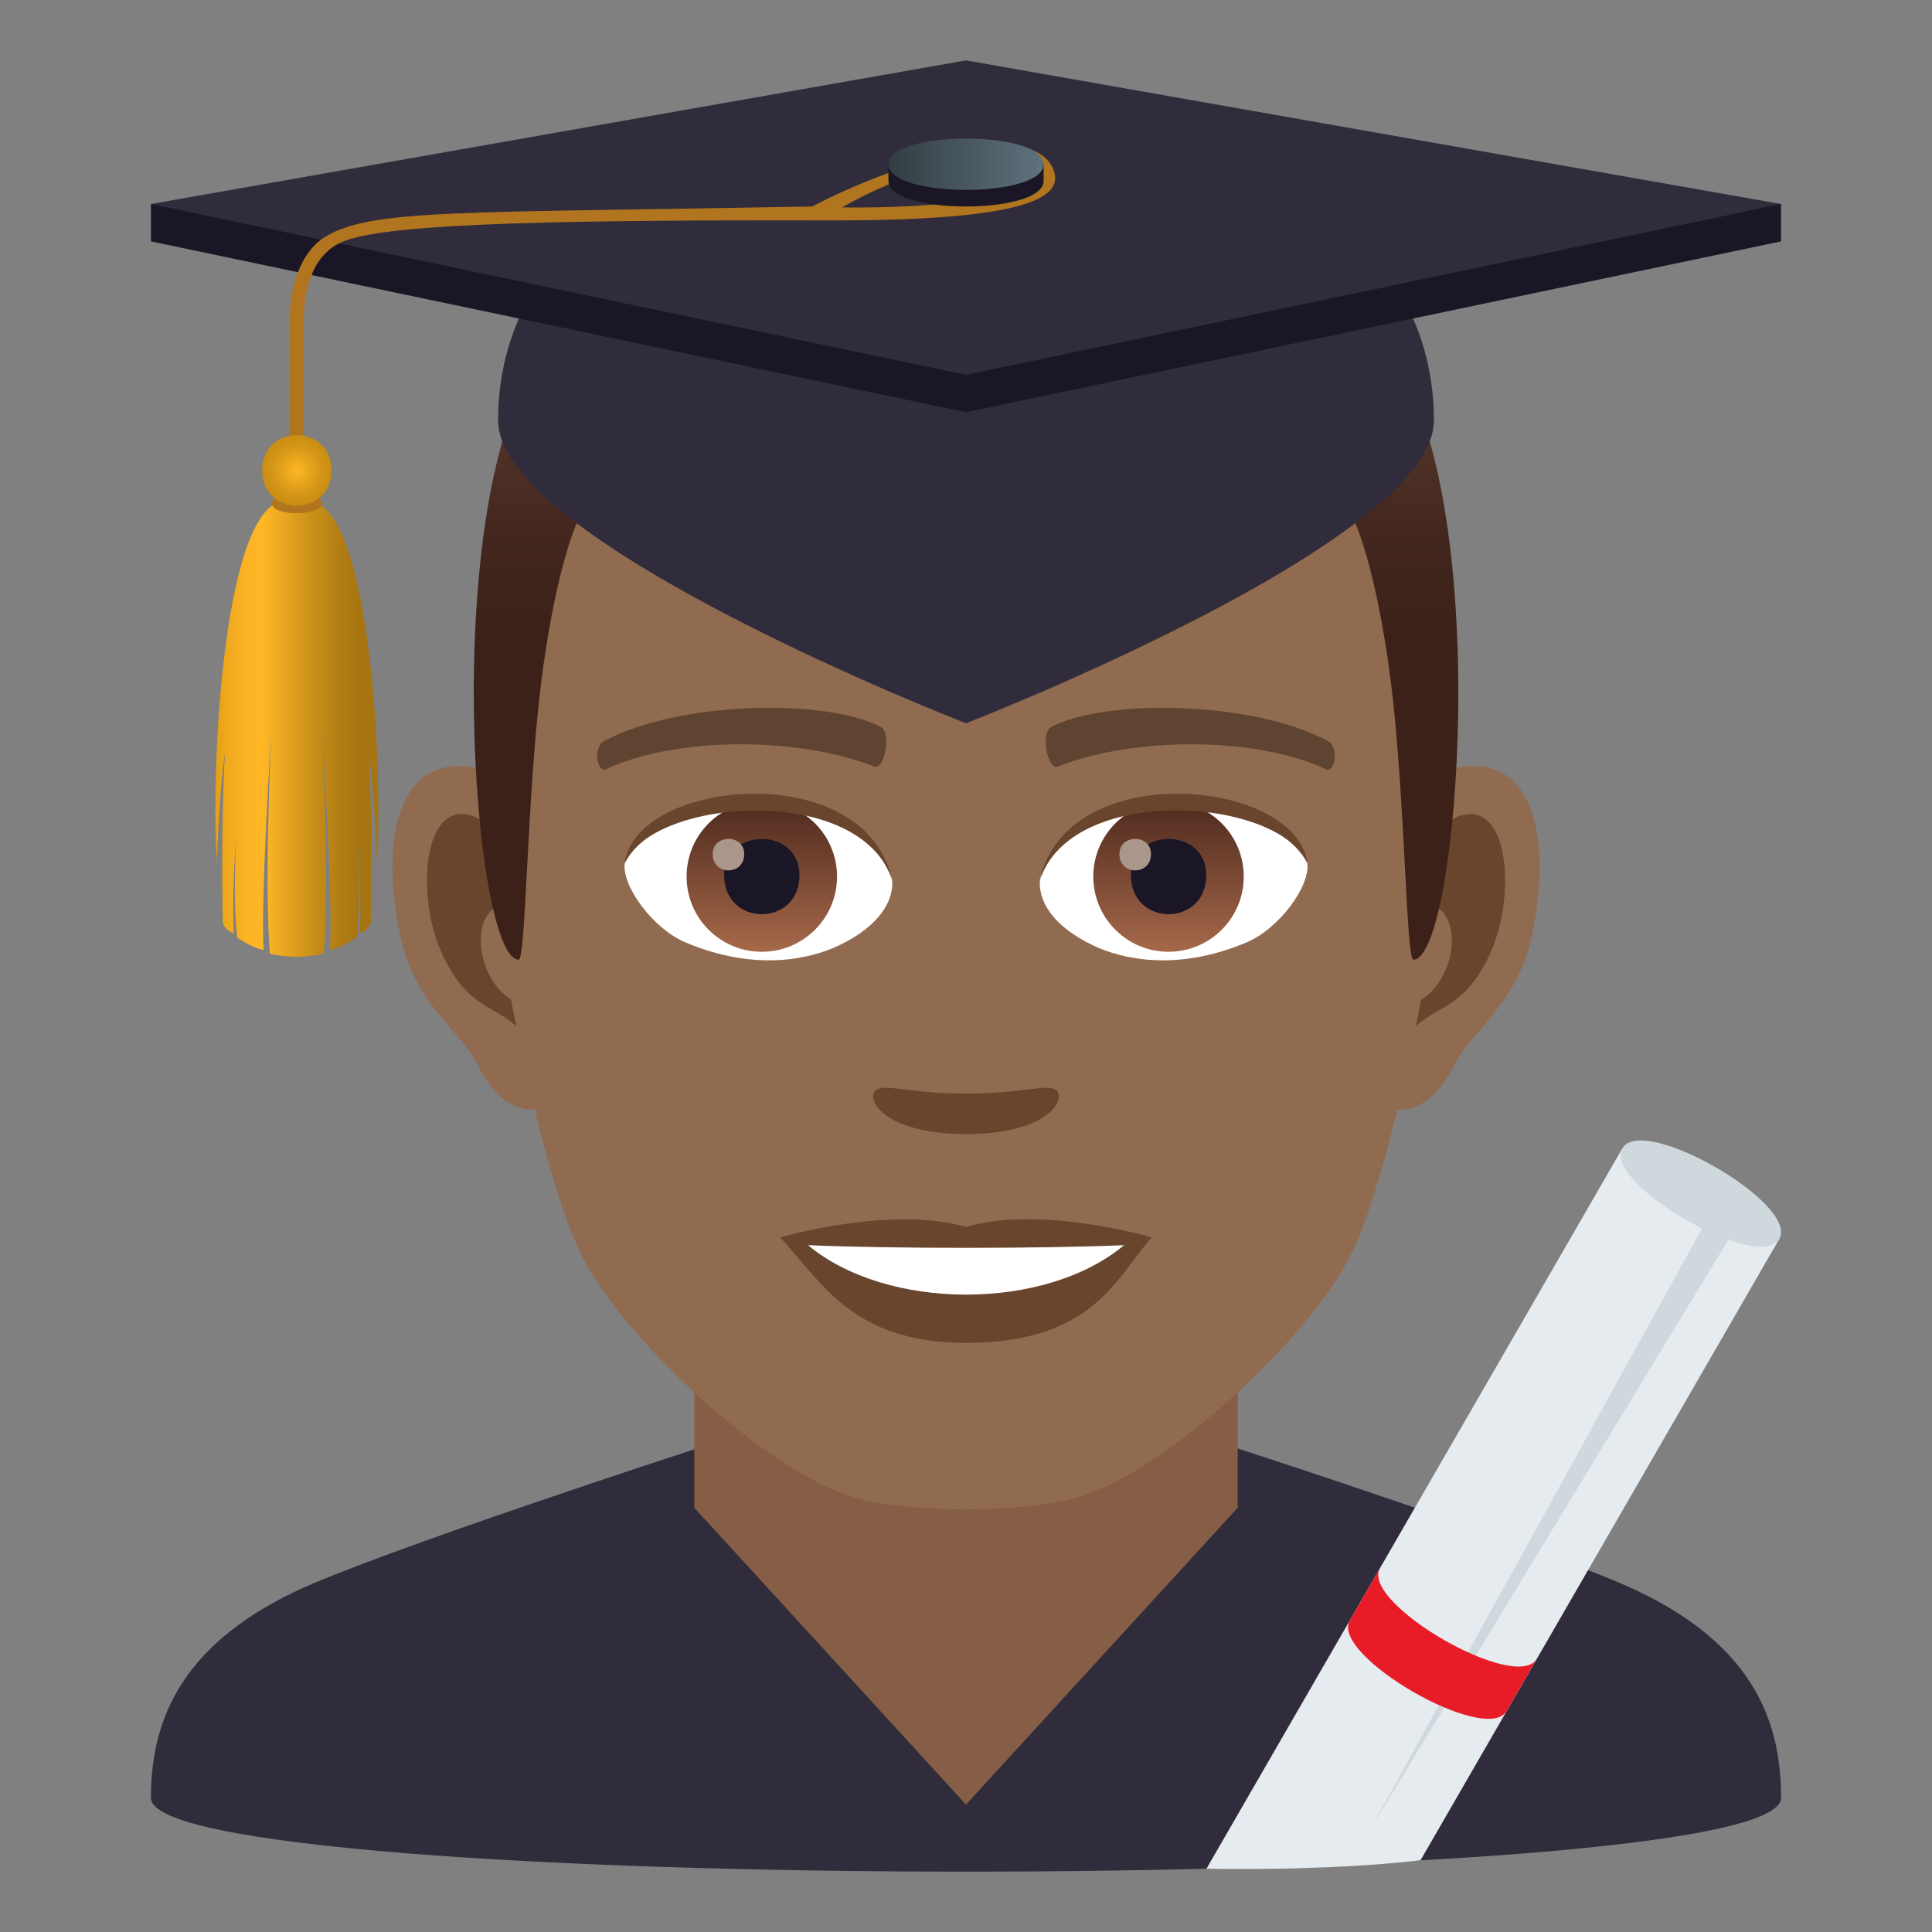
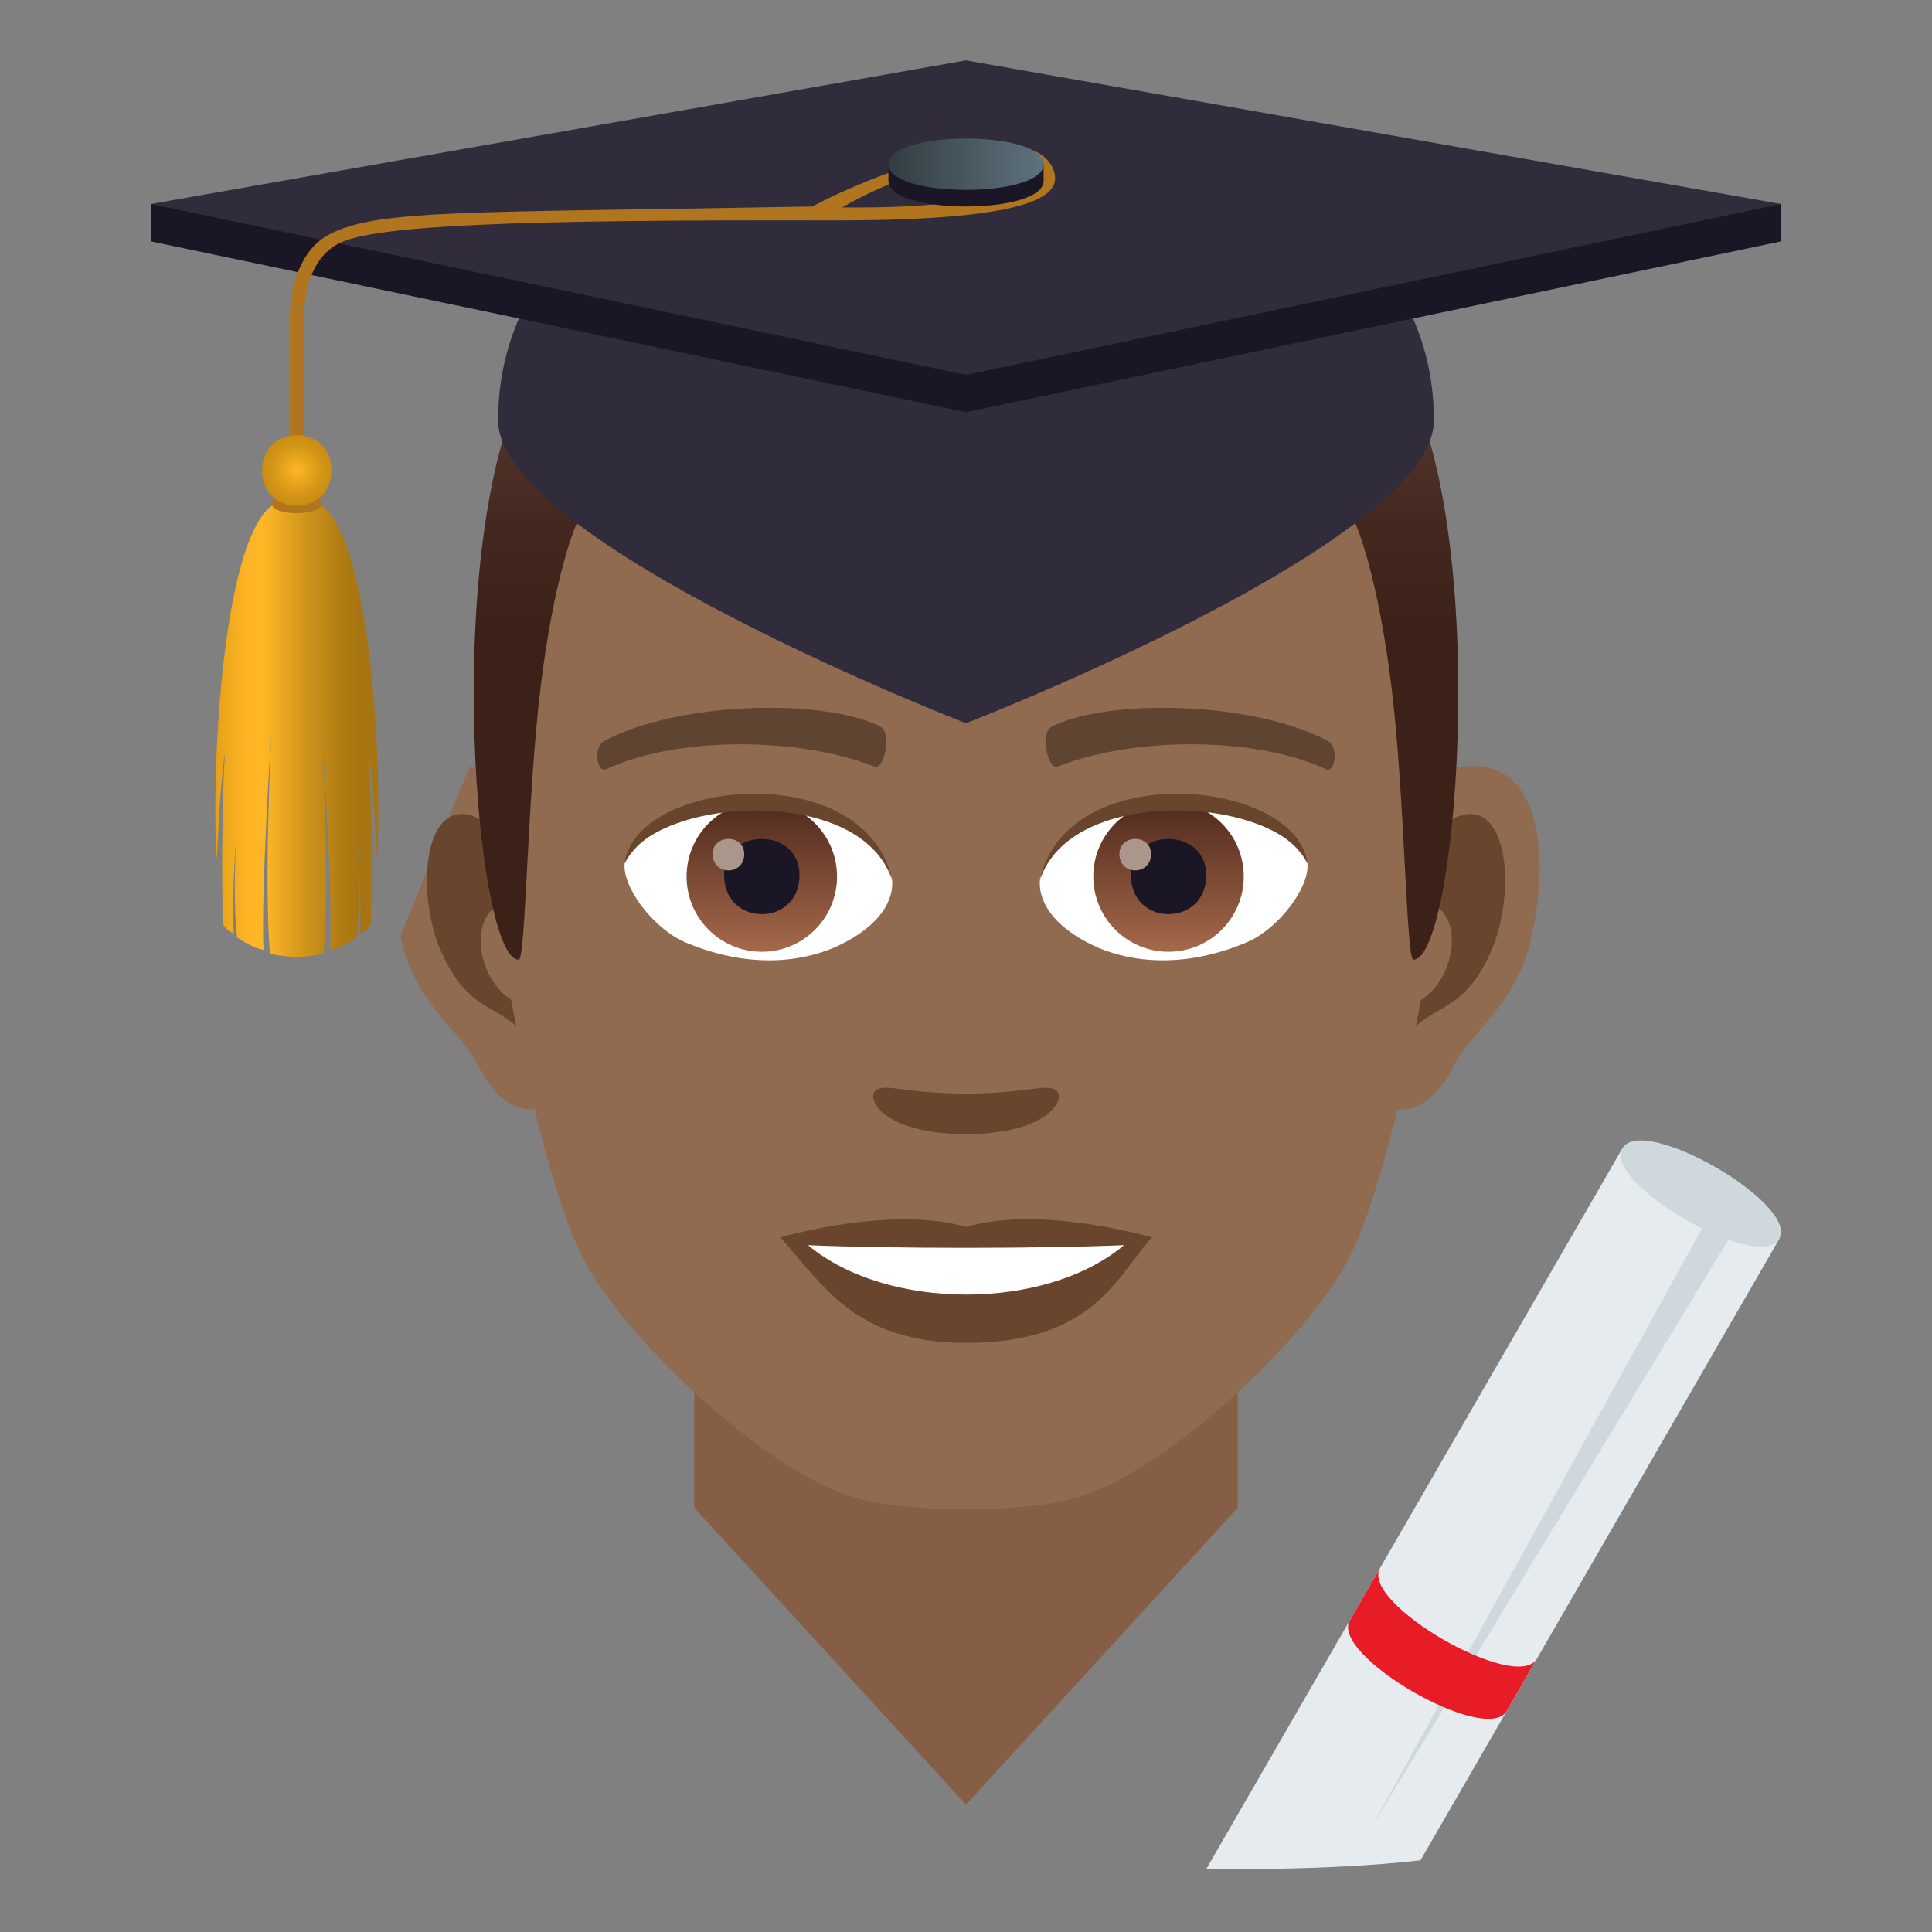
<svg xmlns="http://www.w3.org/2000/svg" xmlns:ns1="http://ns.adobe.com/AdobeSVGViewerExtensions/3.0/" version="1.1" id="Layer_1" x="0px" y="0px" width="64px" height="64px" viewBox="0 0 64 64" enable-background="new 0 0 64 64" xml:space="preserve">
  <rect x="0" y="0" width="64" height="64" fill="#808080" stroke="none" />
-   <path fill="#302C3B" d="M9.786,52.718C12.488,51.43,23,48.01,23,48.01l18-0.029c0,0,10.59,3.441,13.275,4.734  C58.18,54.587,59,57.144,59,59.56c0,3.254-54,3.254-54,0C5,57.14,5.871,54.583,9.786,52.718z" />
  <polygon fill="#855E45" points="23,49.947 32,59.779 41,49.947 41,41.912 23,41.912 " />
  <path id="Path_2858_" fill="#916B50" d="M48.441,25.393c-2.545,0.307-4.383,8.814-2.781,11.061c0.225,0.313,1.535,0.814,2.508-1.168  c0.539-1.098,2.092-2.014,2.574-4.277C51.359,28.107,50.975,25.086,48.441,25.393z" />
-   <path id="Path_2857_" fill="#916B50" d="M15.561,25.393c2.545,0.307,4.383,8.814,2.781,11.061c-0.225,0.313-1.535,0.814-2.51-1.168  c-0.537-1.098-2.092-2.014-2.572-4.277C12.641,28.107,13.027,25.086,15.561,25.393z" />
+   <path id="Path_2857_" fill="#916B50" d="M15.561,25.393c2.545,0.307,4.383,8.814,2.781,11.061c-0.225,0.313-1.535,0.814-2.51-1.168  c-0.537-1.098-2.092-2.014-2.572-4.277z" />
  <path id="Path_2856_" fill="#69452D" d="M48.373,27.021c-0.664,0.209-1.389,1.221-1.781,2.898c2.32-0.498,1.74,3.361-0.277,3.434  c0.02,0.389,0.045,0.787,0.094,1.207c0.971-1.408,1.959-0.844,2.938-2.939C50.227,29.732,50.018,26.508,48.373,27.021z" />
  <path id="Path_2855_" fill="#69452D" d="M17.41,29.916c-0.395-1.676-1.117-2.686-1.781-2.895c-1.643-0.514-1.855,2.711-0.973,4.6  c0.979,2.096,1.967,1.531,2.939,2.939c0.047-0.42,0.074-0.82,0.09-1.209C15.689,33.258,15.117,29.445,17.41,29.916z" />
  <path id="Path_2854_" fill="#916B50" d="M32,9.033c-11.027,0-16.34,8.328-15.676,19.908c0.133,2.33,1.582,9.93,2.947,12.656  c1.398,2.789,6.074,7.09,8.938,7.98c1.811,0.561,5.773,0.561,7.582,0c2.865-0.891,7.543-5.191,8.939-7.98  c1.369-2.727,2.814-10.324,2.945-12.656C48.344,17.361,43.031,9.033,32,9.033z" />
  <path id="Path_2853_" fill="#5E4431" d="M43.982,24.543c-2.521-1.336-7.348-1.4-9.146-0.469c-0.387,0.178-0.131,1.441,0.193,1.322  c2.504-0.99,6.547-1.012,8.893,0.084C44.234,25.623,44.365,24.729,43.982,24.543z" />
  <path id="Path_2852_" fill="#5E4431" d="M20.02,24.543c2.521-1.336,7.346-1.4,9.146-0.469c0.385,0.178,0.131,1.441-0.193,1.322  c-2.51-0.99-6.547-1.012-8.895,0.084C19.768,25.623,19.639,24.729,20.02,24.543z" />
  <path id="Path_2851_" fill="#69452D" d="M34.977,36.107c-0.314-0.219-1.053,0.119-2.977,0.119c-1.92,0-2.66-0.338-2.975-0.119  c-0.377,0.266,0.223,1.461,2.975,1.461C34.754,37.568,35.355,36.373,34.977,36.107z" />
  <path id="Path_2850_" fill="#69452D" d="M32,40.645c-2.479-0.729-6.154,0.346-6.154,0.346c1.398,1.521,2.424,3.494,6.154,3.494  c4.275,0,5.002-2.24,6.156-3.494C38.156,40.99,34.48,39.91,32,40.645z" />
  <path id="Path_2849_" fill="#FFFFFF" d="M26.768,41.248c2.602,2.176,7.852,2.191,10.467,0  C34.463,41.365,29.559,41.367,26.768,41.248z" />
  <path id="Path_2848_" fill="#FFFFFF" d="M29.547,29.084c0.094,0.73-0.402,1.594-1.773,2.242c-0.871,0.412-2.686,0.896-5.066-0.107  c-1.066-0.449-2.107-1.848-2.014-2.623C21.984,26.166,28.338,25.811,29.547,29.084z" />
  <linearGradient id="Oval_1_" gradientUnits="userSpaceOnUse" x1="-424.582" y1="477.466" x2="-424.582" y2="478.225" gradientTransform="matrix(6.57 0 0 -6.57 2814.78 3168.528)">
    <stop offset="0" style="stop-color:#A6694A" />
    <stop offset="1" style="stop-color:#4F2A1E" />
    <ns1:midPointStop offset="0" style="stop-color:#A6694A" />
    <ns1:midPointStop offset="0.5" style="stop-color:#A6694A" />
    <ns1:midPointStop offset="1" style="stop-color:#4F2A1E" />
  </linearGradient>
  <circle id="Oval_440_" fill="url(#Oval_1_)" cx="25.236" cy="29.037" r="2.492" />
  <path id="Path_2847_" fill="#1A1626" d="M23.988,28.99c0,1.725,2.496,1.725,2.496,0C26.484,27.391,23.988,27.391,23.988,28.99z" />
  <path id="Path_2846_" fill="#AB968C" d="M23.609,28.291c0,0.723,1.045,0.723,1.045,0C24.654,27.623,23.609,27.623,23.609,28.291z" />
  <path id="Path_2845_" fill="#69452D" d="M29.559,29.18c-1.014-3.25-7.926-2.77-8.865-0.584  C21.041,25.797,28.695,25.057,29.559,29.18z" />
  <path id="Path_2844_" fill="#FFFFFF" d="M34.455,29.084c-0.094,0.73,0.4,1.594,1.773,2.242c0.871,0.412,2.684,0.896,5.064-0.107  c1.07-0.449,2.109-1.848,2.016-2.623C42.018,26.166,35.662,25.811,34.455,29.084z" />
  <linearGradient id="Oval_2_" gradientUnits="userSpaceOnUse" x1="-425.23" y1="477.466" x2="-425.23" y2="478.225" gradientTransform="matrix(6.57 0 0 -6.57 2832.511 3168.528)">
    <stop offset="0" style="stop-color:#A6694A" />
    <stop offset="1" style="stop-color:#4F2A1E" />
    <ns1:midPointStop offset="0" style="stop-color:#A6694A" />
    <ns1:midPointStop offset="0.5" style="stop-color:#A6694A" />
    <ns1:midPointStop offset="1" style="stop-color:#4F2A1E" />
  </linearGradient>
  <circle id="Oval_439_" fill="url(#Oval_2_)" cx="38.709" cy="29.037" r="2.492" />
  <path id="Path_2843_" fill="#1A1626" d="M37.463,28.99c0,1.725,2.496,1.725,2.496,0C39.959,27.391,37.463,27.391,37.463,28.99z" />
  <path id="Path_2842_" fill="#AB968C" d="M37.082,28.291c0,0.723,1.047,0.723,1.047,0C38.129,27.623,37.082,27.623,37.082,28.291z" />
  <path id="Path_2841_" fill="#69452D" d="M34.443,29.18c1.012-3.248,7.92-2.783,8.865-0.584  C42.957,25.797,35.307,25.057,34.443,29.18z" />
  <path fill="#614036" d="M46.086,11.793C43.672,8.531,39.254,6,32,6c-7.252,0-11.668,2.531-14.082,5.793  C14.5,16.408,49.502,16.408,46.086,11.793z" />
  <linearGradient id="SVGID_1_" gradientUnits="userSpaceOnUse" x1="32.002" y1="31.791" x2="32.002" y2="10.412">
    <stop offset="0.5" style="stop-color:#3B2118" />
    <stop offset="0.672" style="stop-color:#44281F" />
    <stop offset="0.952" style="stop-color:#5C3C32" />
    <stop offset="1" style="stop-color:#614036" />
    <ns1:midPointStop offset="0.5" style="stop-color:#3B2118" />
    <ns1:midPointStop offset="0.6" style="stop-color:#3B2118" />
    <ns1:midPointStop offset="1" style="stop-color:#614036" />
  </linearGradient>
  <path fill="url(#SVGID_1_)" d="M46.086,11.793C43.672,8.531,39.254,12.068,32,12.068c-7.252,0-11.668-3.537-14.082-0.275  c-3.418,4.615-2.258,19.998-0.736,19.998c0.24,0,0.275-5.381,0.736-9.104c0.373-3.029,1.094-5.969,1.924-6.449  c2.531-1.467,7.412,0.631,12.158,0.631s9.629-2.098,12.162-0.631c0.828,0.48,1.547,3.42,1.924,6.449  c0.459,3.723,0.494,9.104,0.734,9.104C48.342,31.791,49.502,16.408,46.086,11.793z" />
  <path fill="#E6EBEF" d="M53.744,38.039L39.966,61.903c0,0,3.796,0.097,7.09-0.278l11.886-20.586L53.744,38.039z" />
  <polygon fill="#CFD8DD" points="45.418,60.557 57.041,39.496 57.908,39.996 " />
  <path fill="#CFD8DD" d="M58.941,41.039c-0.668,1.154-5.863-1.846-5.197-3C54.412,36.883,59.607,39.883,58.941,41.039z" />
  <path fill="#E81C27" d="M45.715,51.947l-1,1.732c-0.668,1.154,4.529,4.154,5.195,3l1-1.732  C50.244,56.102,45.047,53.102,45.715,51.947z" />
  <path fill="#302C3B" d="M47.5,13.928c0,4.021-15.5,10.031-15.5,10.031s-15.5-6.01-15.5-10.031C16.5,0.023,47.5,0.023,47.5,13.928z" />
  <polygon fill="#1A1626" points="59,6.758 5,6.758 5,7.996 32,13.654 59,7.996 " />
  <polygon fill="#302C3B" points="32,2 5,6.758 32,12.418 59,6.758 " />
  <path fill="#B0751E" d="M10.066,15.984H9.6V10.52c0-1.203,0.467-2.25,1.164-2.672c1.547-0.938,4.473-0.789,16.145-1.008  c0,0,3.045-1.664,6.074-1.992c1.063-0.115,1.77,0.268,1.938,0.844c0.201,0.697-0.35,1.625-7.422,1.609  C17.09,7.277,12.404,7.457,11.227,8.063c-0.979,0.504-1.16,1.744-1.16,2.473V15.984z M33.629,5.094  c-1.955,0.26-3.691,0.607-5.736,1.777C34.17,6.941,35.359,5.604,33.629,5.094z" />
  <path fill="#1A1626" d="M32.002,5.441c-0.002,0-0.004,0-0.004,0H29.43v0.551c0,1.131,5.141,1.131,5.141,0V5.441H32.002z" />
  <linearGradient id="SVGID_2_" gradientUnits="userSpaceOnUse" x1="29.43" y1="5.44" x2="34.57" y2="5.44">
    <stop offset="0" style="stop-color:#323D42" />
    <stop offset="1" style="stop-color:#5F727D" />
    <ns1:midPointStop offset="0" style="stop-color:#323D42" />
    <ns1:midPointStop offset="0.5" style="stop-color:#323D42" />
    <ns1:midPointStop offset="1" style="stop-color:#5F727D" />
  </linearGradient>
  <path fill="url(#SVGID_2_)" d="M34.57,5.441c0,1.133-5.141,1.133-5.141,0C29.43,4.307,34.57,4.307,34.57,5.441z" />
  <linearGradient id="SVGID_3_" gradientUnits="userSpaceOnUse" x1="7.133" y1="24.145" x2="12.533" y2="24.145">
    <stop offset="0" style="stop-color:#E39F16" />
    <stop offset="0.067" style="stop-color:#EEA81C" />
    <stop offset="0.182" style="stop-color:#FBB324" />
    <stop offset="0.291" style="stop-color:#FFB726" />
    <stop offset="0.293" style="stop-color:#FFB726" />
    <stop offset="0.565" style="stop-color:#CF931A" />
    <stop offset="0.773" style="stop-color:#B17C13" />
    <stop offset="0.891" style="stop-color:#A67410" />
    <ns1:midPointStop offset="0" style="stop-color:#E39F16" />
    <ns1:midPointStop offset="0.306" style="stop-color:#E39F16" />
    <ns1:midPointStop offset="0.291" style="stop-color:#FFB726" />
    <ns1:midPointStop offset="0.418" style="stop-color:#FFB726" />
    <ns1:midPointStop offset="0.891" style="stop-color:#A67410" />
  </linearGradient>
  <path fill="url(#SVGID_3_)" d="M9.834,16.678C7.486,15.584,6.957,25.09,7.18,28.488c0.023-0.23,0.082-2.234,0.271-3.564  c-0.141,2.527-0.074,5.307-0.074,5.582c0,0.273,0.365,0.414,0.365,0.414c-0.063-1.555,0.082-3.123,0.082-3.123  s-0.119,2.004,0.031,3.258c0.469,0.336,0.875,0.414,0.875,0.414c-0.094-1.881,0.262-7.242,0.262-7.242s-0.248,4.926-0.051,7.361  c0.326,0.098,0.893,0.111,0.893,0.111s0.564-0.014,0.891-0.111c0.197-2.436-0.051-7.361-0.051-7.361s0.354,5.361,0.262,7.242  c0,0,0.406-0.078,0.875-0.414c0.15-1.254,0.031-3.258,0.031-3.258s0.145,1.568,0.082,3.123c0,0,0.365-0.141,0.365-0.414  c0-0.275,0.066-3.055-0.074-5.582c0.189,1.33,0.25,3.334,0.271,3.564C12.709,25.09,12.18,15.584,9.834,16.678z" />
  <path fill="#B0751E" d="M10.66,16.678c0,0.43-1.654,0.43-1.654,0S10.66,16.248,10.66,16.678z" />
  <radialGradient id="SVGID_4_" cx="9.833" cy="15.584" r="1.159" gradientUnits="userSpaceOnUse">
    <stop offset="0" style="stop-color:#FFB726" />
    <stop offset="0.2" style="stop-color:#F2AD21" />
    <stop offset="0.71" style="stop-color:#D49617" />
    <stop offset="1" style="stop-color:#C98D13" />
    <ns1:midPointStop offset="0" style="stop-color:#FFB726" />
    <ns1:midPointStop offset="0.418" style="stop-color:#FFB726" />
    <ns1:midPointStop offset="1" style="stop-color:#C98D13" />
  </radialGradient>
  <path fill="url(#SVGID_4_)" d="M10.982,15.584c0,1.559-2.299,1.559-2.299,0S10.982,14.025,10.982,15.584z" />
</svg>